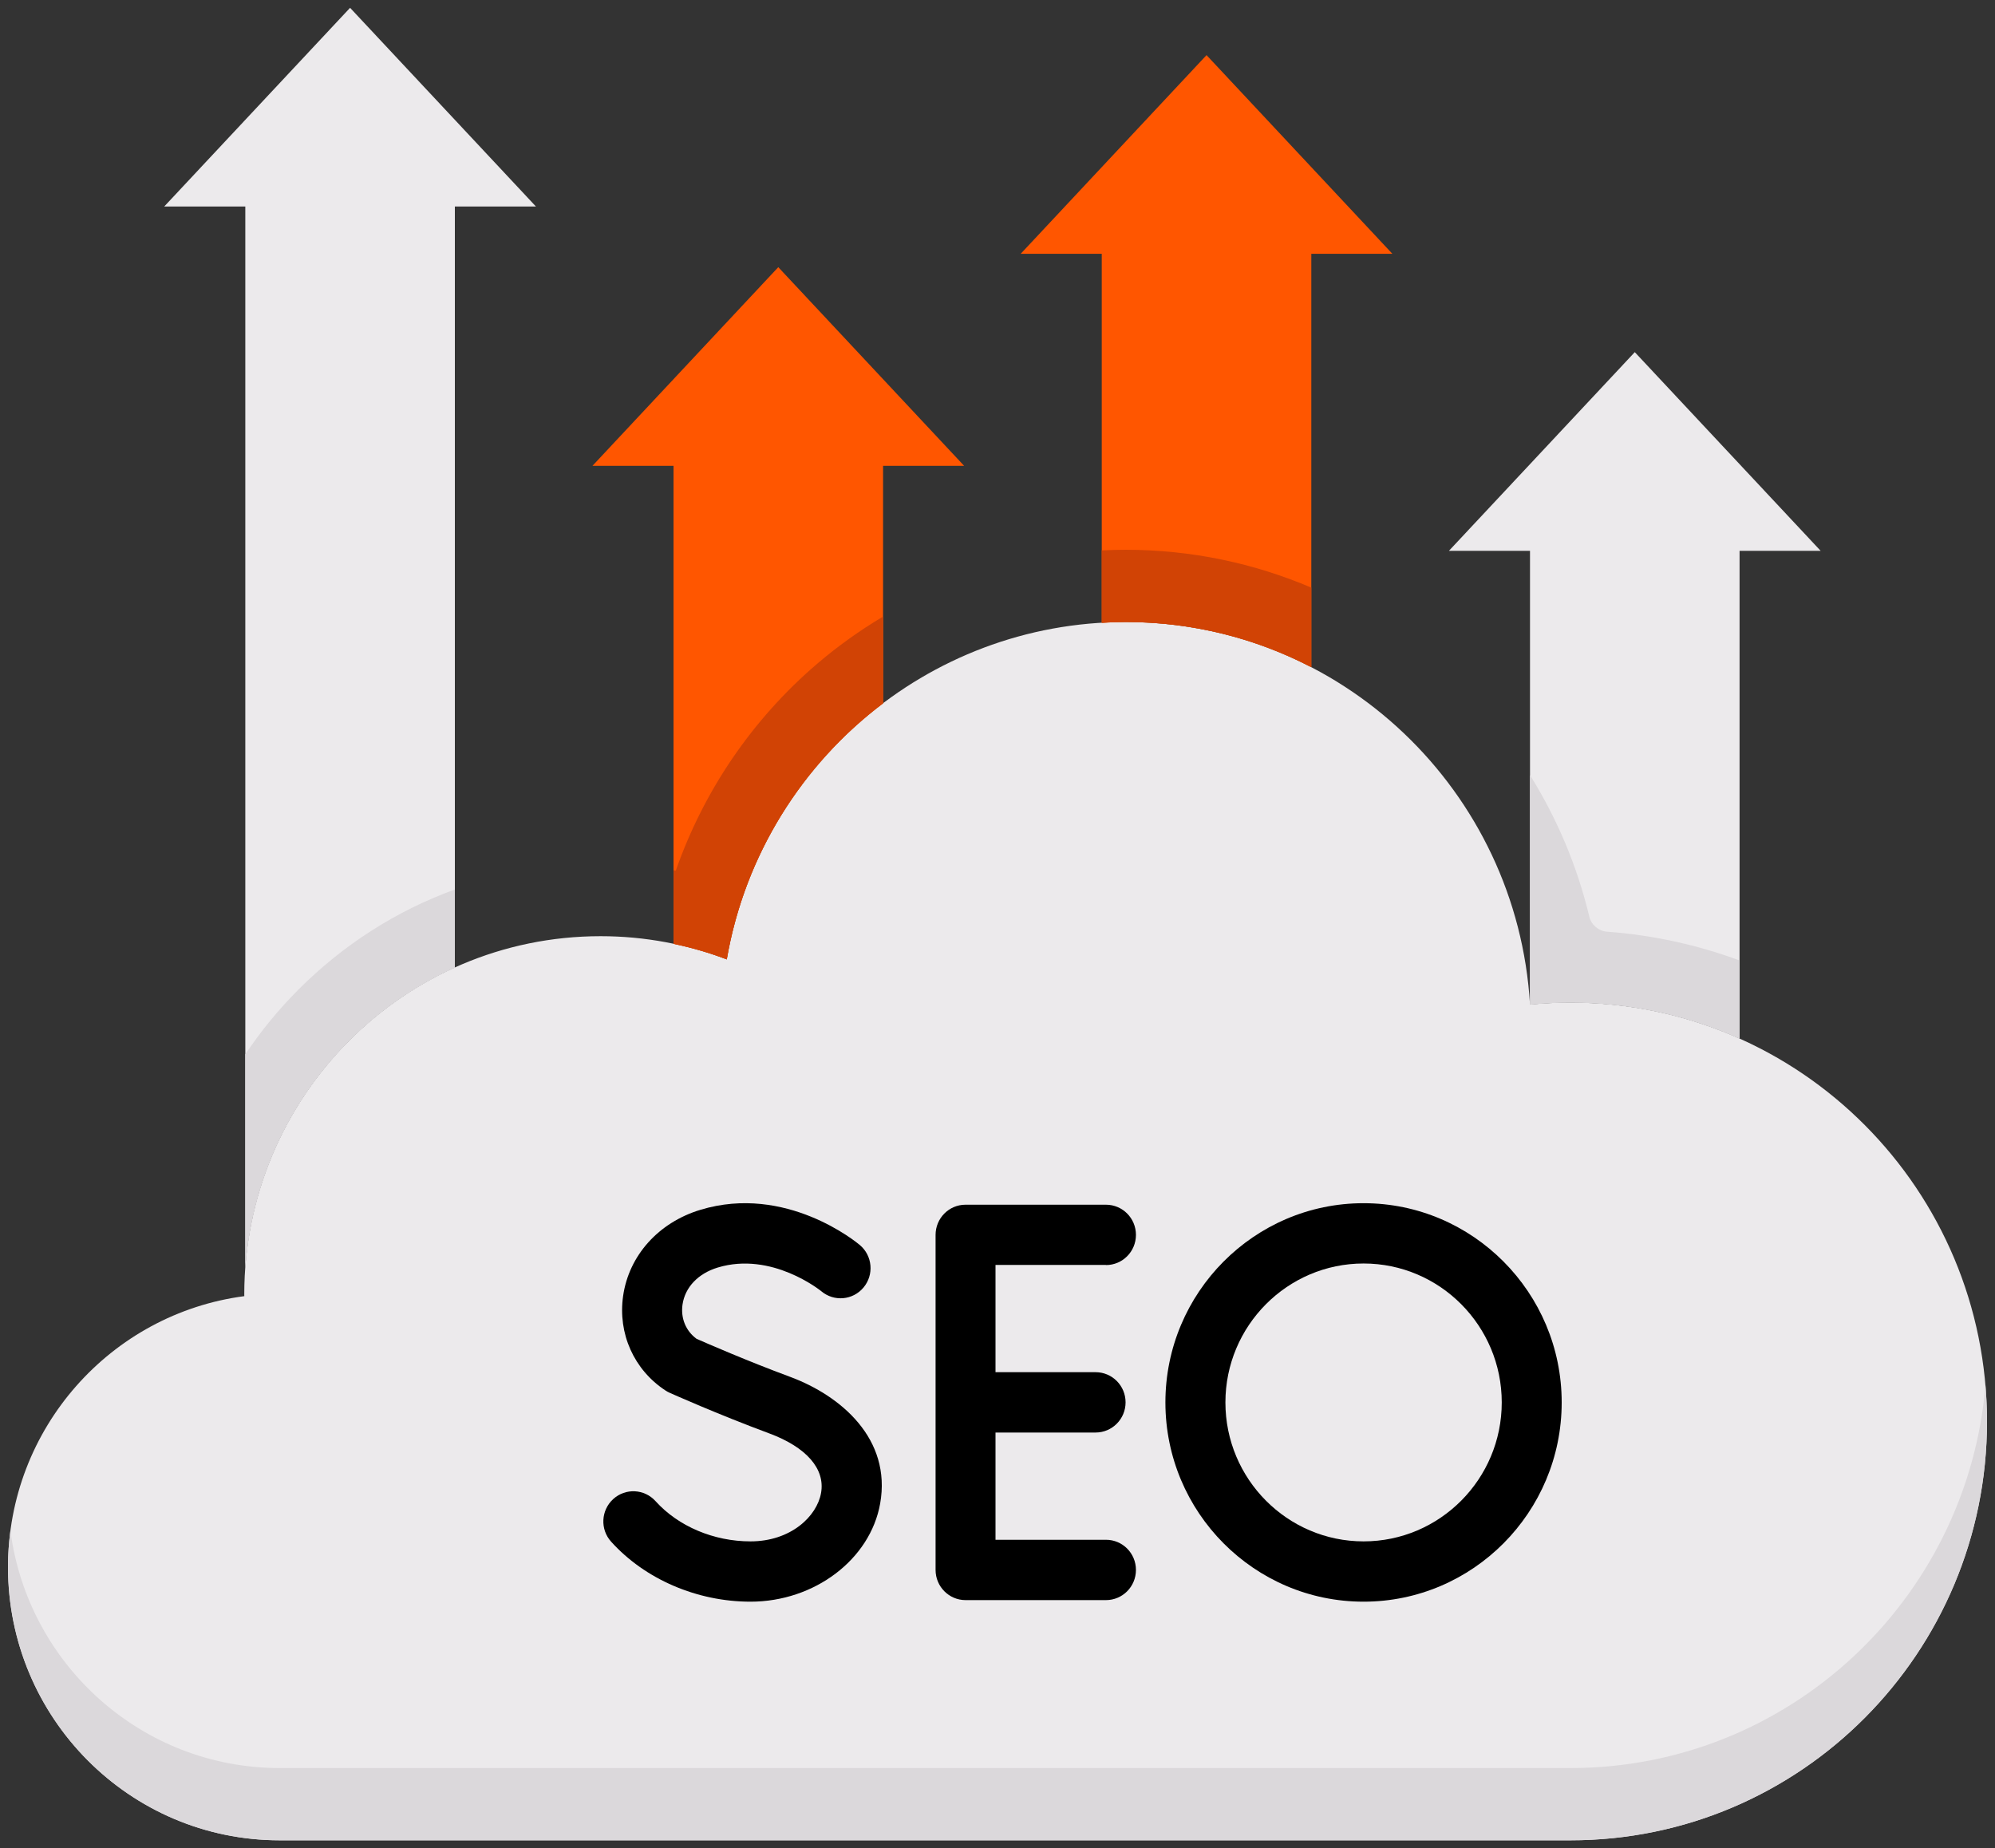
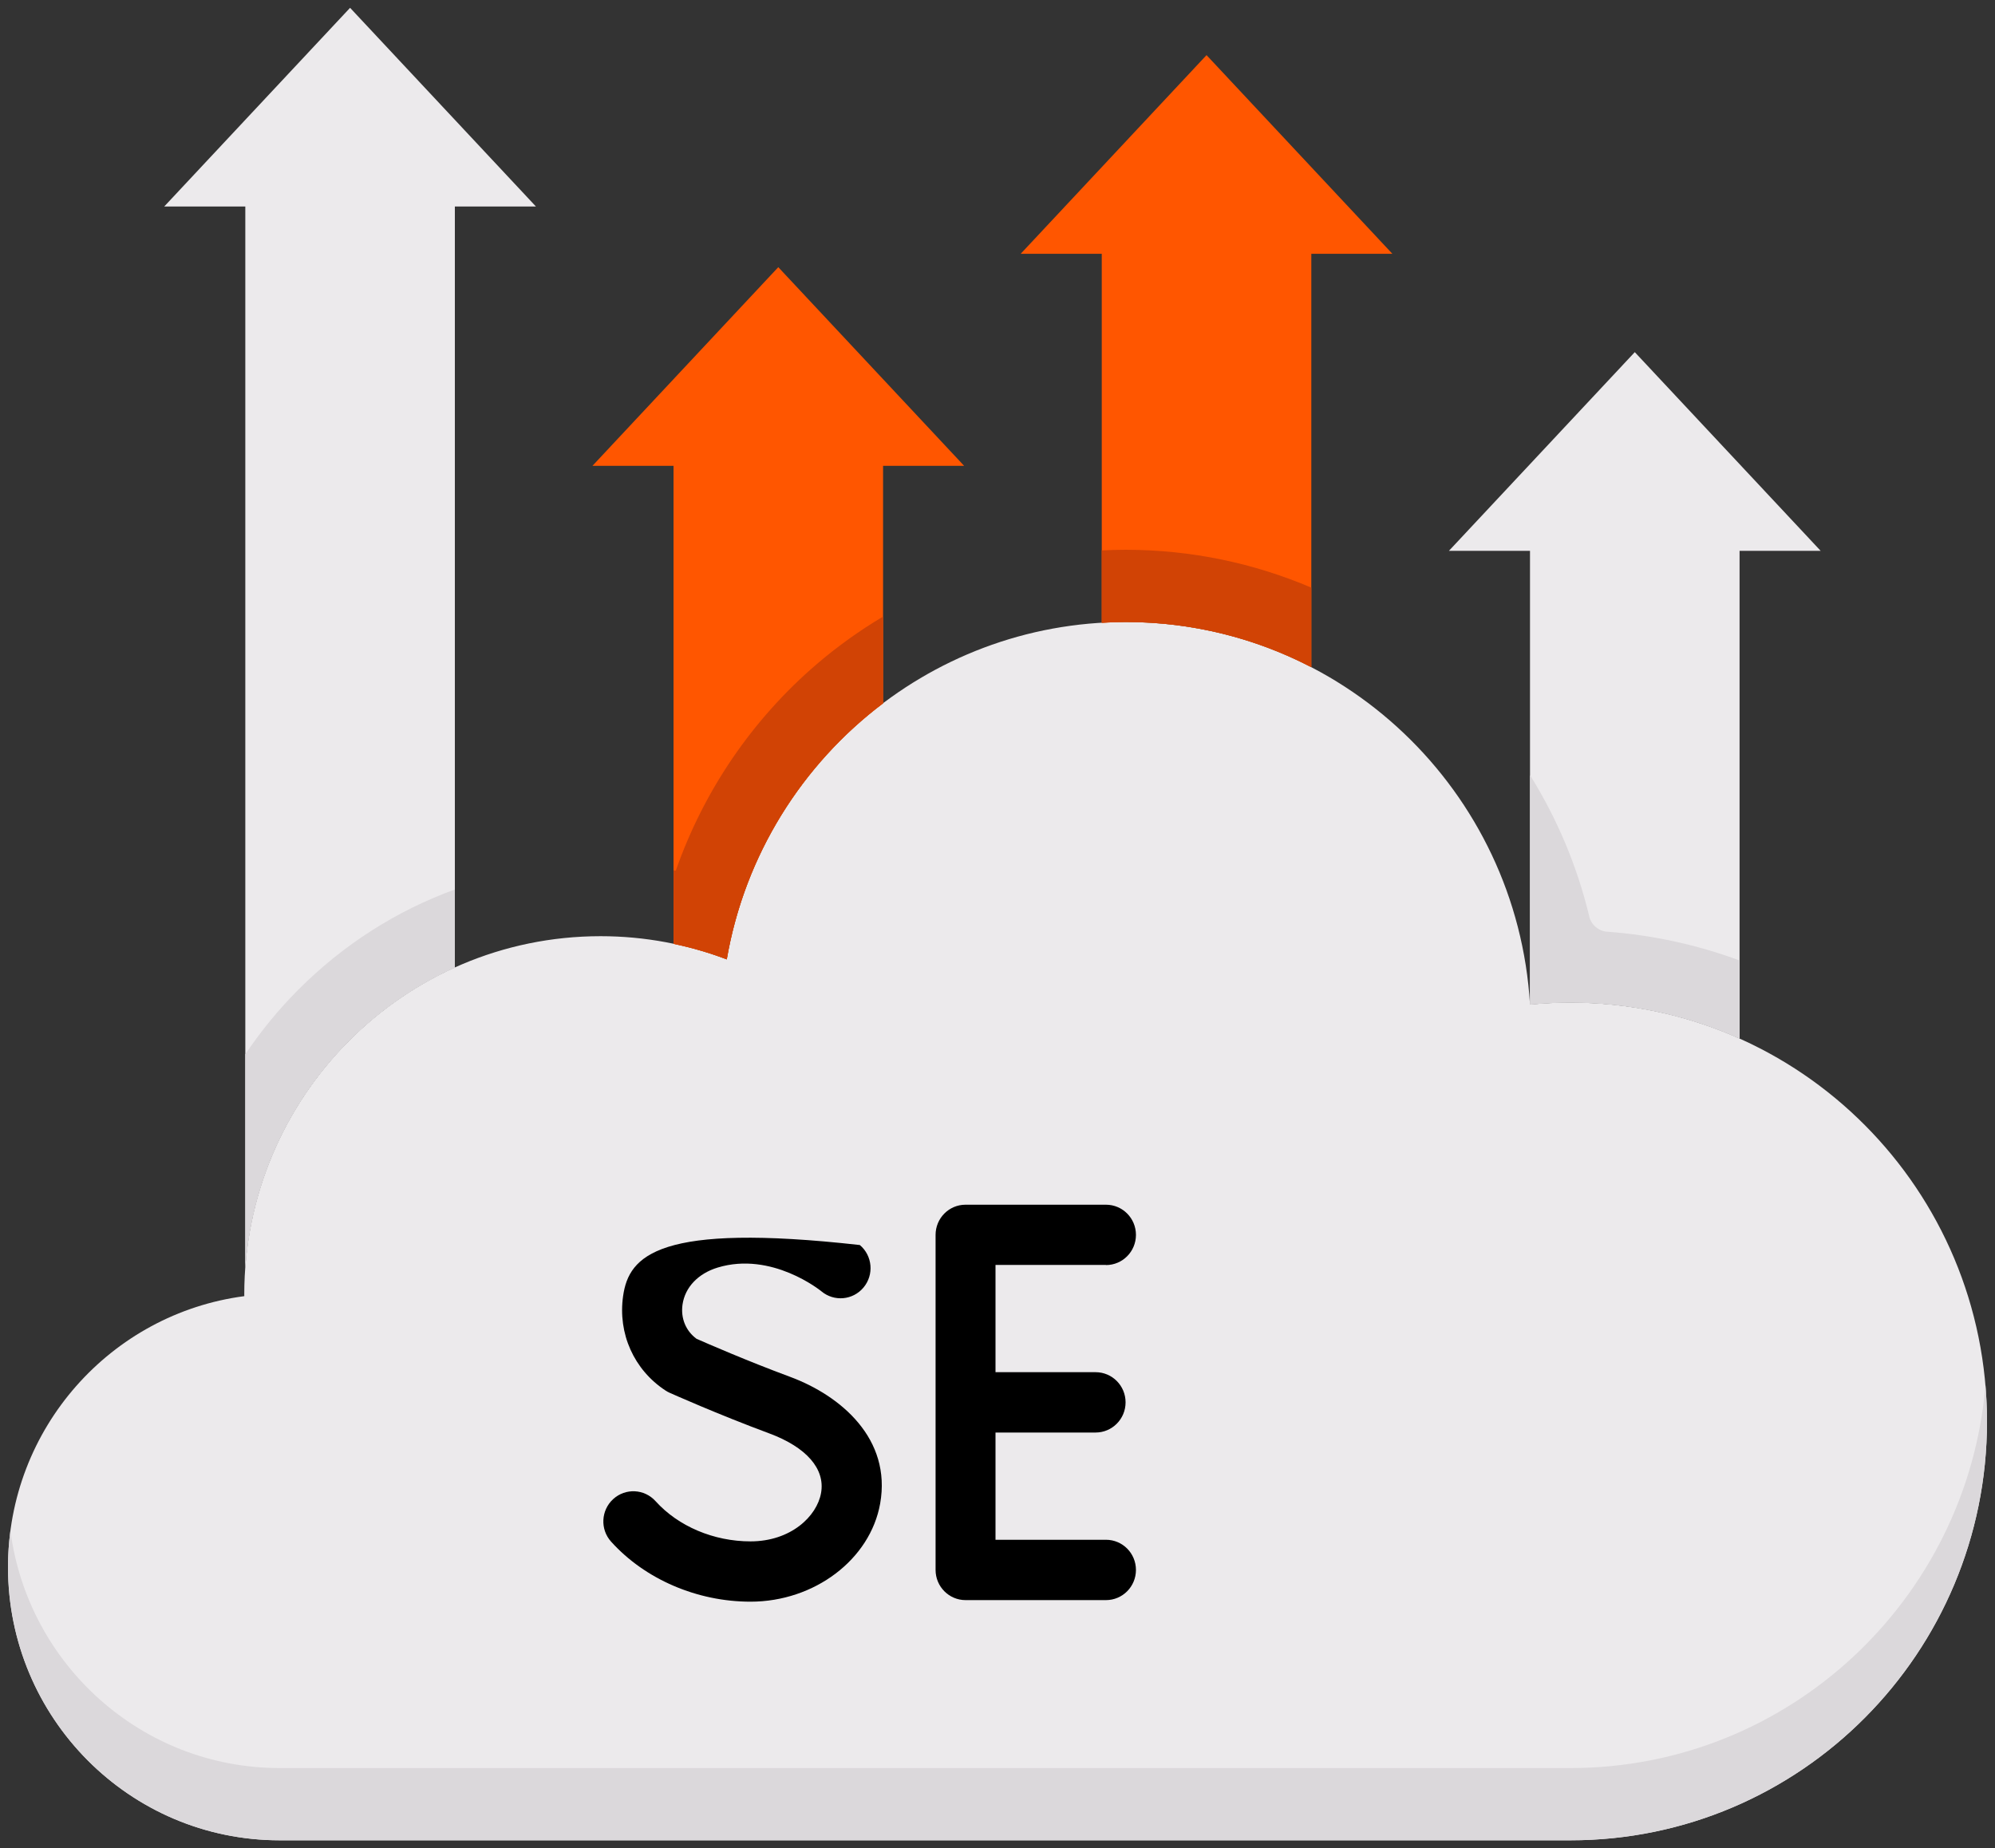
<svg xmlns="http://www.w3.org/2000/svg" width="136" height="126" viewBox="0 0 136 126" fill="none">
  <rect x="0" y="0" width="136" height="126" fill="#333333" stroke="none" />
  <path d="M16.655 88.365C16.655 88.329 16.652 88.294 16.652 88.258C16.652 74.765 27.529 63.826 40.944 63.826C43.971 63.826 46.868 64.387 49.542 65.407C51.791 52.343 63.109 42.406 76.742 42.406C91.427 42.406 103.431 53.938 104.301 68.487C105.207 68.4 106.126 68.353 107.056 68.353C122.74 68.353 135.453 81.138 135.453 96.91C135.453 112.682 122.74 125.467 107.056 125.467H19.073C8.84 125.467 0.547 117.124 0.547 106.836C0.547 97.369 7.567 89.56 16.657 88.367L16.655 88.365Z" fill="#ECEAEC" />
  <path d="M107.059 120.54H19.073C9.667 120.54 1.904 113.491 0.71 104.361C0.604 105.171 0.544 105.994 0.544 106.834C0.544 117.124 8.84 125.464 19.07 125.464H107.059C122.743 125.464 135.456 112.679 135.456 96.907C135.456 96.078 135.418 95.258 135.35 94.445C134.11 109.063 121.919 120.54 107.059 120.54Z" fill="#DBD8DB" />
  <path d="M104.304 68.484C104.304 68.484 104.304 68.484 104.304 68.487C105.21 68.4 106.129 68.353 107.059 68.353C111.164 68.353 115.064 69.231 118.587 70.807V37.553H124.114L111.444 24.008L98.774 37.553H104.301V68.484H104.304Z" fill="#ECEAEC" />
  <path d="M75.11 42.461C75.651 42.428 76.195 42.406 76.745 42.406C81.303 42.406 85.604 43.519 89.393 45.486V17.304H94.92L82.25 3.758L69.58 17.304H75.107V42.461H75.11Z" fill="#FF5600" />
  <path d="M45.916 64.349C47.162 64.611 48.378 64.961 49.545 65.407C50.769 58.293 54.688 52.111 60.199 47.953V31.76H65.726L53.056 18.215L40.387 31.76H45.914V64.349H45.916Z" fill="#FF5600" />
  <path d="M16.723 86.401C17.405 77.27 23.079 69.54 31.008 65.96V14.079H36.535L23.865 0.533L11.195 14.079H16.723V86.401Z" fill="#ECEAEC" />
  <path d="M31.008 65.96V60.642C27.031 62.087 23.387 64.406 20.308 67.502C18.961 68.856 17.767 70.323 16.723 71.876V86.403C17.405 77.273 23.079 69.543 31.005 65.962L31.008 65.96Z" fill="#DBD8DB" />
  <path d="M45.916 59.332V64.349C47.162 64.611 48.378 64.961 49.545 65.407C50.769 58.292 54.688 52.111 60.199 47.953V42.036C58.621 42.975 57.115 44.05 55.703 45.256C51.286 49.033 47.967 53.922 46.069 59.357C46.017 59.348 45.965 59.34 45.914 59.332H45.916Z" fill="#D14305" />
  <path d="M89.393 45.486V40.062C85.495 38.401 81.219 37.482 76.745 37.482C76.198 37.482 75.654 37.499 75.11 37.526V42.461C75.651 42.428 76.195 42.406 76.745 42.406C81.303 42.406 85.604 43.519 89.393 45.486Z" fill="#D14305" />
  <path d="M108.343 62.483C107.511 59.017 106.129 55.776 104.301 52.844V68.482C104.301 68.482 104.301 68.482 104.304 68.484C105.21 68.397 106.129 68.35 107.056 68.35C111.161 68.35 115.061 69.228 118.584 70.804V65.481C115.706 64.414 112.673 63.749 109.556 63.52C108.969 63.476 108.479 63.057 108.34 62.483H108.343Z" fill="#DBD8DB" />
  <path d="M75.393 86.248C76.522 86.248 77.438 85.328 77.438 84.191C77.438 83.053 76.525 82.133 75.393 82.133H65.821C64.692 82.133 63.779 83.053 63.779 84.191V107.033C63.779 108.168 64.695 109.09 65.821 109.09H75.393C76.522 109.09 77.438 108.171 77.438 107.033C77.438 105.895 76.525 104.976 75.393 104.976H67.864V97.665H74.686C75.814 97.665 76.731 96.746 76.731 95.608C76.731 94.47 75.817 93.551 74.686 93.551H67.864V86.239H75.393V86.248Z" fill="black" />
-   <path d="M51.163 105.086C48.655 105.086 46.237 104.06 44.69 102.345C43.931 101.502 42.639 101.439 41.801 102.203C40.966 102.966 40.901 104.265 41.66 105.105C43.969 107.668 47.521 109.197 51.163 109.197C55.523 109.197 59.323 106.319 60.001 102.506C60.781 98.105 57.34 95.159 53.861 93.868C50.91 92.774 48.174 91.579 47.483 91.275C46.751 90.736 46.395 89.872 46.528 88.939C46.697 87.766 47.592 86.822 48.927 86.417C52.605 85.301 55.929 87.982 55.994 88.036C56.859 88.761 58.143 88.646 58.866 87.779C59.593 86.909 59.481 85.613 58.616 84.882C58.412 84.71 53.589 80.711 47.747 82.481C44.891 83.345 42.873 85.597 42.478 88.354C42.111 90.922 43.218 93.389 45.364 94.798C45.454 94.858 45.549 94.91 45.647 94.954C45.778 95.011 48.911 96.415 52.442 97.725C54.977 98.666 56.263 100.146 55.972 101.784C55.689 103.384 53.905 105.086 51.16 105.086H51.163Z" fill="black" />
-   <path d="M106.461 95.613C106.461 88.124 100.401 82.03 92.953 82.03C85.506 82.03 79.446 88.124 79.446 95.613C79.446 103.103 85.506 109.197 92.953 109.197C100.401 109.197 106.461 103.105 106.461 95.613ZM83.537 95.613C83.537 90.391 87.761 86.141 92.956 86.141C98.151 86.141 102.375 90.389 102.375 95.613C102.375 100.838 98.151 105.086 92.956 105.086C87.763 105.086 83.537 100.838 83.537 95.613Z" fill="black" />
+   <path d="M51.163 105.086C48.655 105.086 46.237 104.06 44.69 102.345C43.931 101.502 42.639 101.439 41.801 102.203C40.966 102.966 40.901 104.265 41.66 105.105C43.969 107.668 47.521 109.197 51.163 109.197C55.523 109.197 59.323 106.319 60.001 102.506C60.781 98.105 57.34 95.159 53.861 93.868C50.91 92.774 48.174 91.579 47.483 91.275C46.751 90.736 46.395 89.872 46.528 88.939C46.697 87.766 47.592 86.822 48.927 86.417C52.605 85.301 55.929 87.982 55.994 88.036C56.859 88.761 58.143 88.646 58.866 87.779C59.593 86.909 59.481 85.613 58.616 84.882C44.891 83.345 42.873 85.597 42.478 88.354C42.111 90.922 43.218 93.389 45.364 94.798C45.454 94.858 45.549 94.91 45.647 94.954C45.778 95.011 48.911 96.415 52.442 97.725C54.977 98.666 56.263 100.146 55.972 101.784C55.689 103.384 53.905 105.086 51.16 105.086H51.163Z" fill="black" />
</svg>